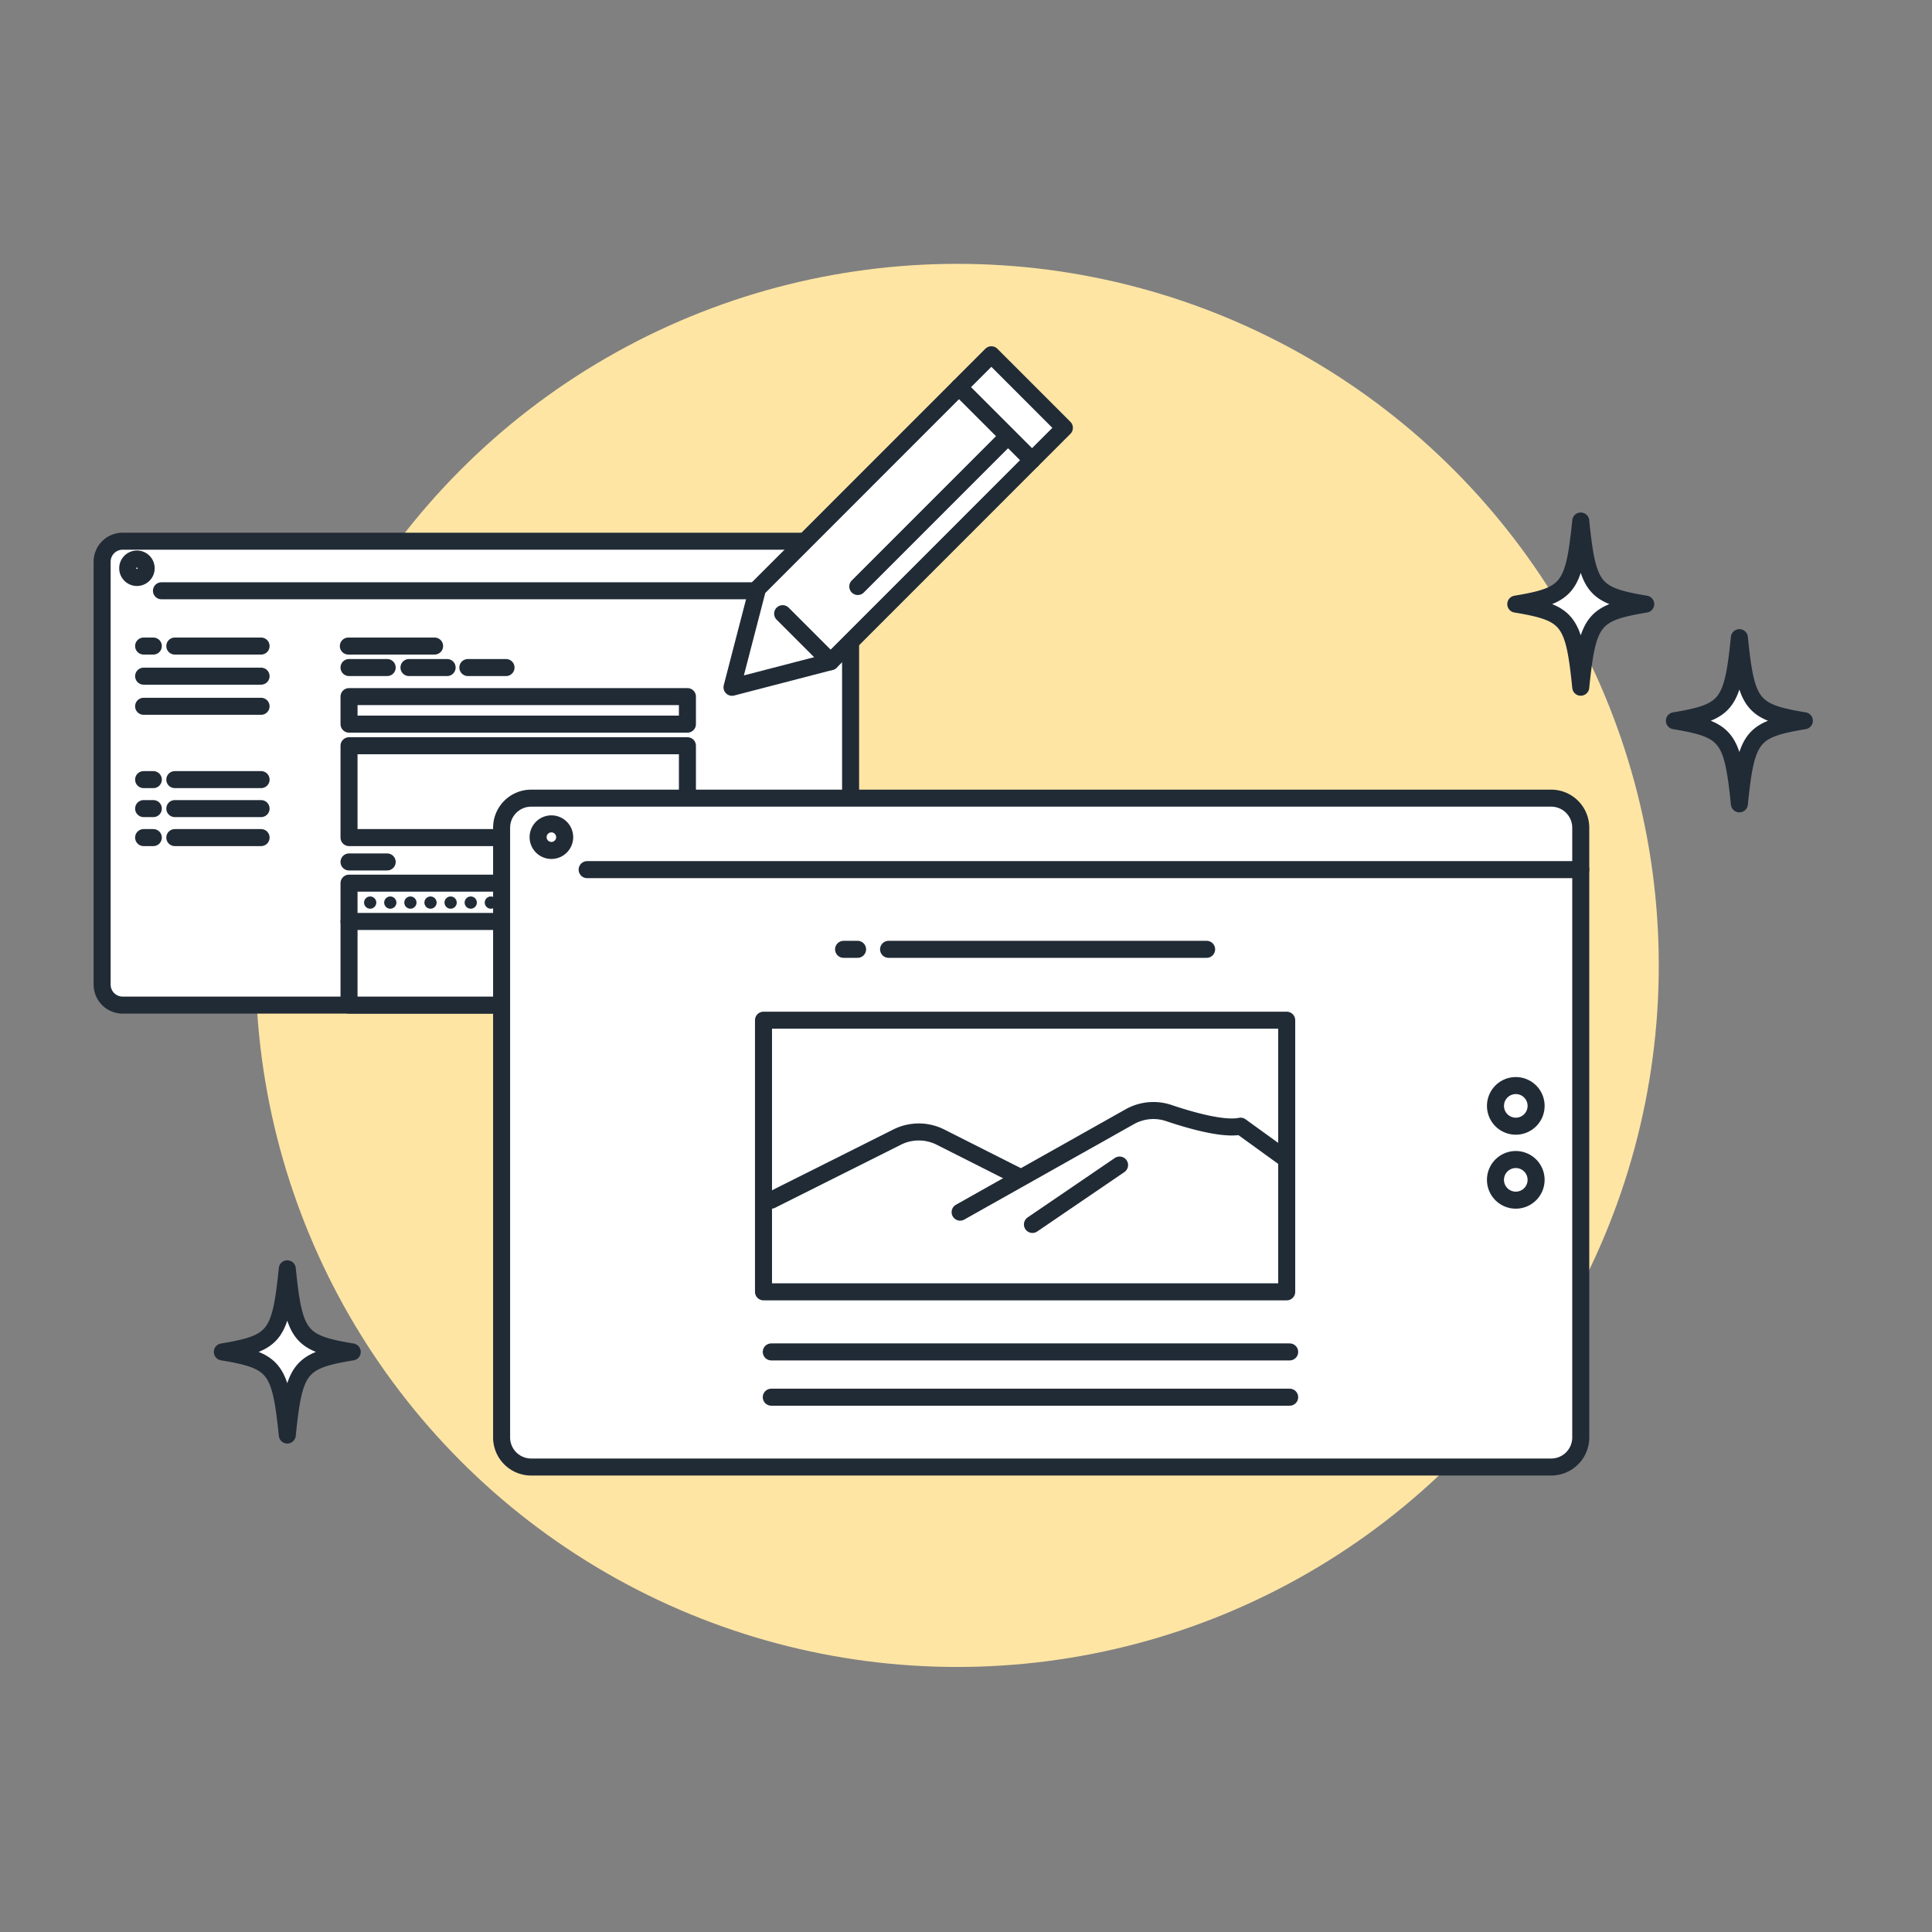
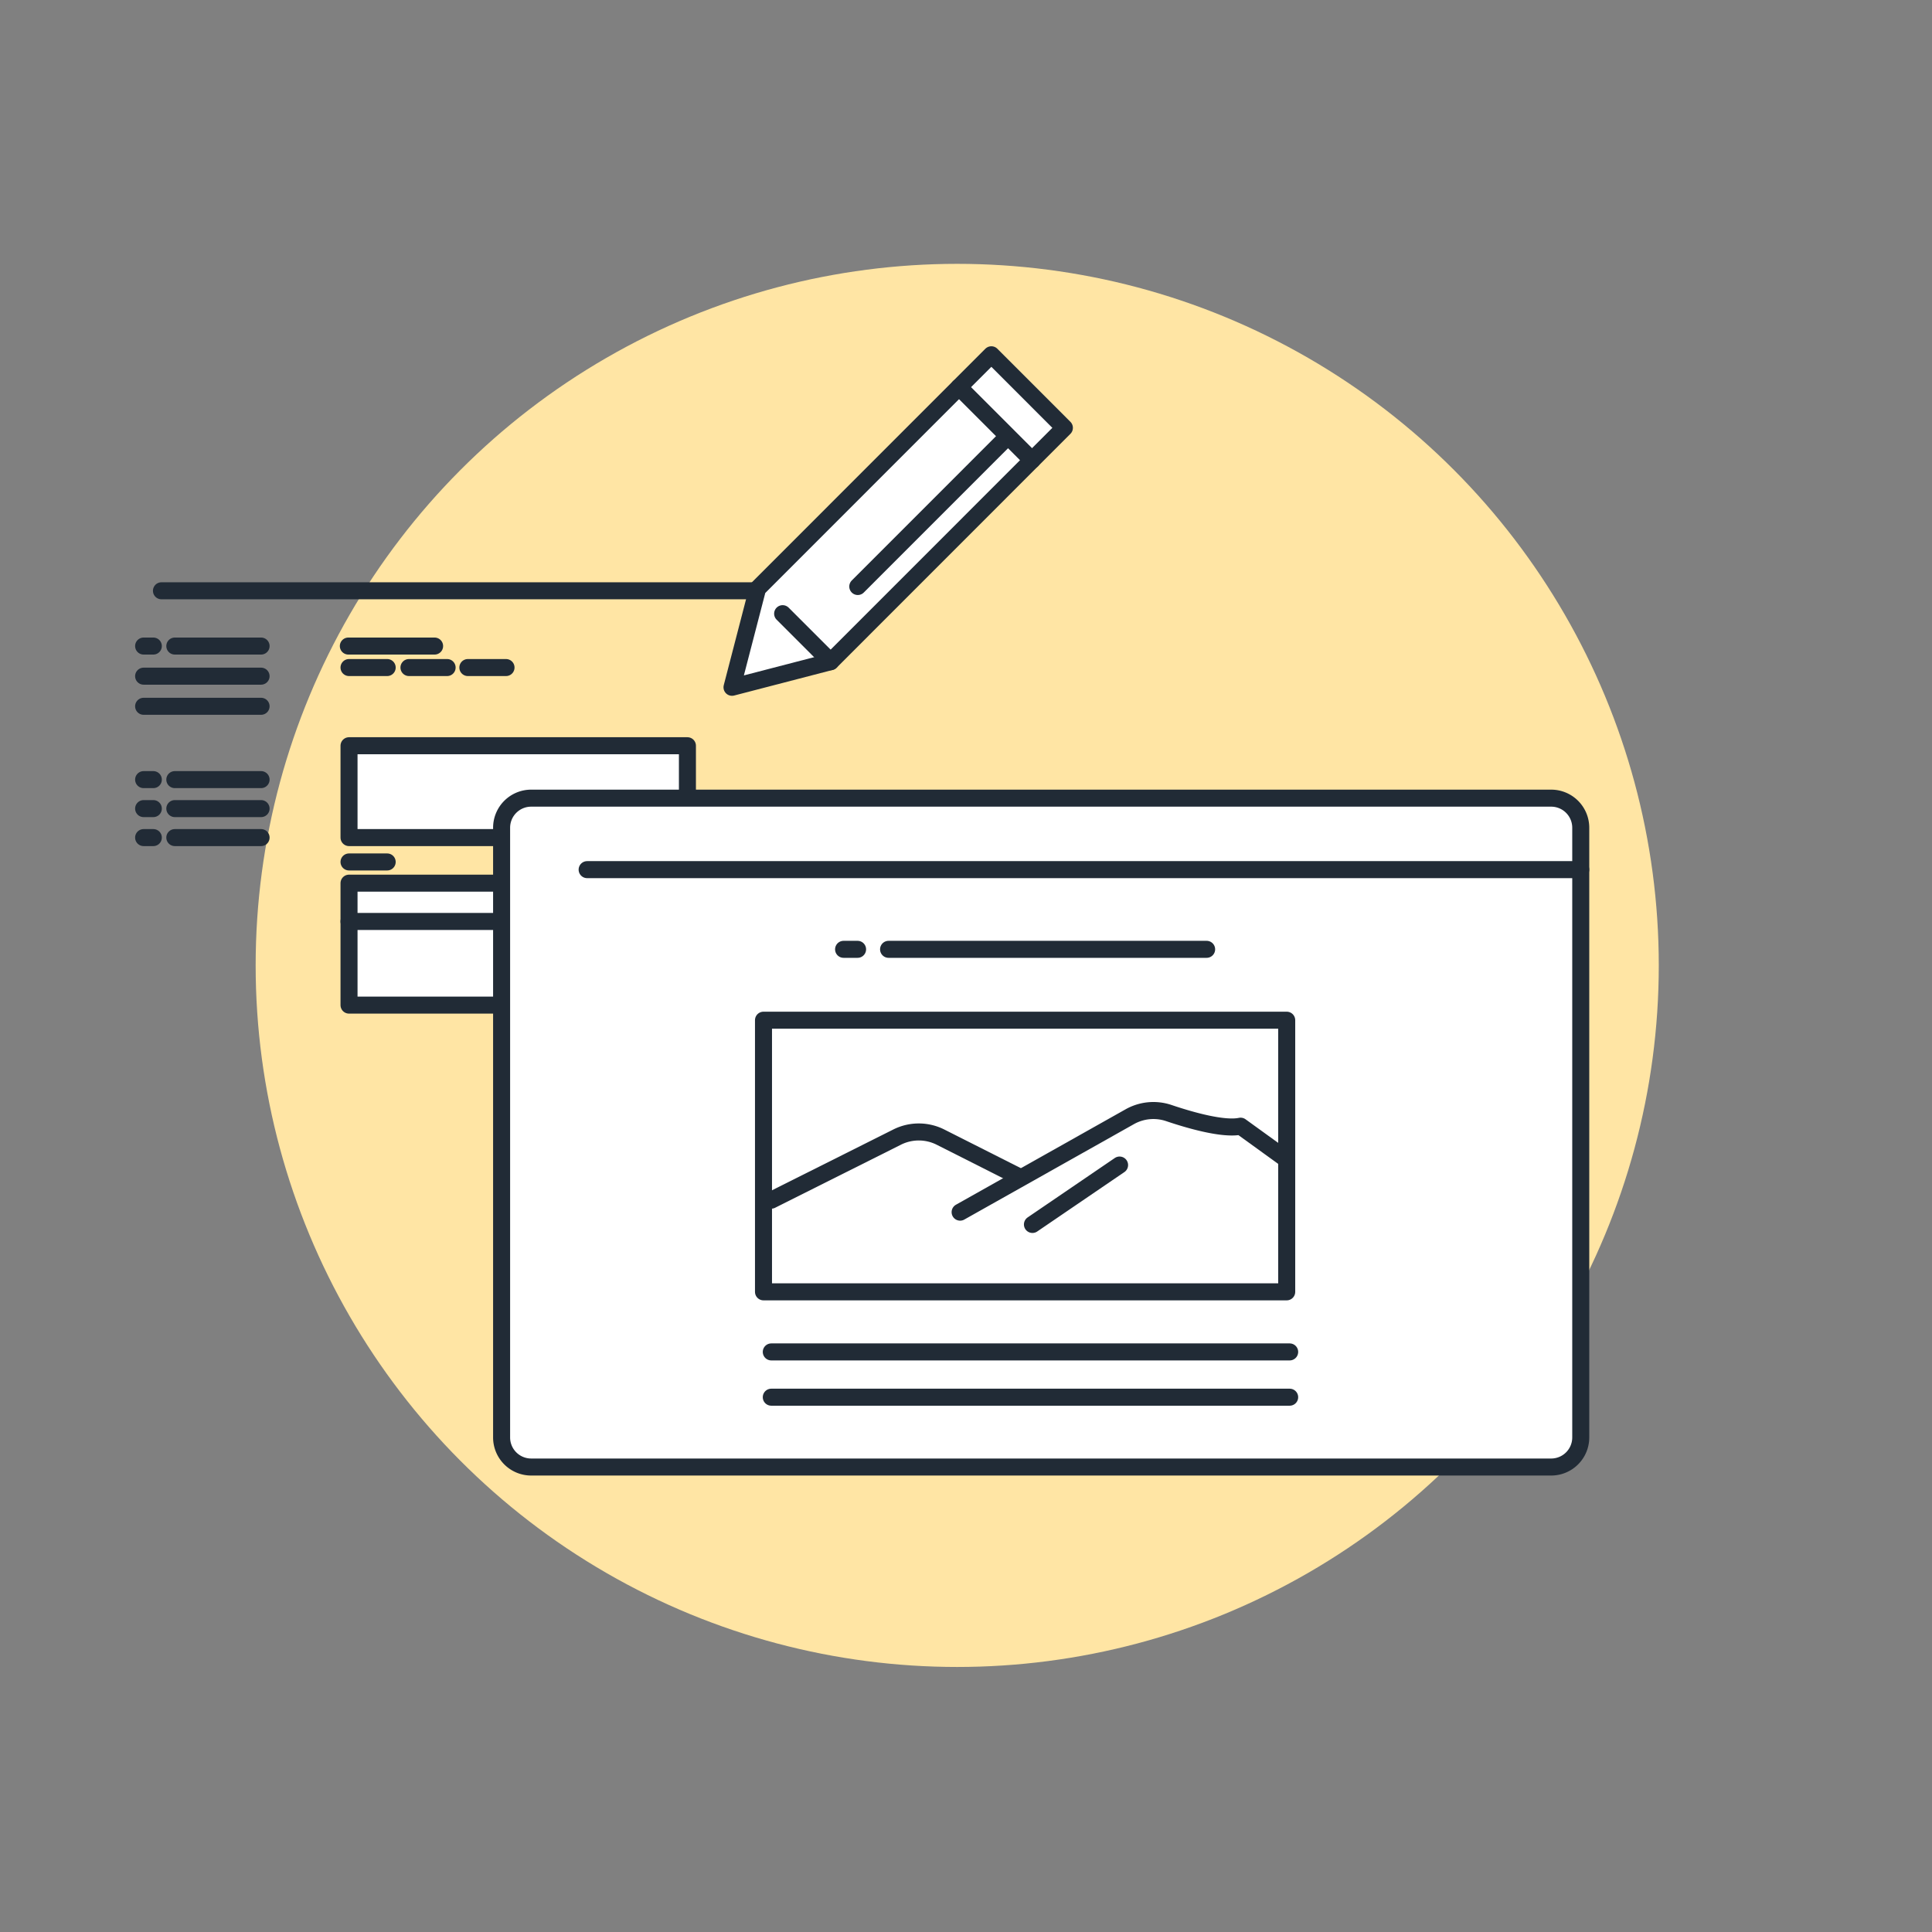
<svg xmlns="http://www.w3.org/2000/svg" width="227" height="227" fill="none">
  <rect width="100%" height="100%" fill="#808080" stroke="none" />
  <circle cx="112.468" cy="113.43" r="82.43" fill="#FFE5A4" />
-   <path d="M212 84.685c-6.178 1.027-6.829 1.86-7.632 9.763-.803-7.903-1.454-8.736-7.632-9.763 6.178-1.027 6.829-1.86 7.632-9.762.803 7.903 1.454 8.735 7.632 9.762ZM193.363 70.98c-6.179 1.027-6.83 1.86-7.633 9.763-.803-7.903-1.453-8.736-7.632-9.763 6.179-1.027 6.829-1.86 7.632-9.762.803 7.903 1.454 8.735 7.633 9.762ZM41.387 158.843c-6.178 1.027-6.83 1.86-7.632 9.763-.803-7.903-1.454-8.736-7.632-9.763 6.178-1.027 6.829-1.859 7.632-9.762.803 7.903 1.454 8.735 7.632 9.762ZM97.53 63.589H14.41a2.41 2.41 0 0 0-2.41 2.41v49.685a2.41 2.41 0 0 0 2.41 2.411h83.12a2.41 2.41 0 0 0 2.41-2.411V66a2.41 2.41 0 0 0-2.41-2.411Z" fill="#fff" stroke="#212B36" stroke-width="2" stroke-linecap="round" stroke-linejoin="round" />
  <path d="M80.769 87.62h-39.76v10.792h39.76V87.62Zm0 16.147h-39.76v14.328h39.76v-14.328Z" fill="#fff" stroke="#212B36" stroke-width="2" stroke-linecap="round" stroke-linejoin="round" />
  <path d="M41.008 101.275h4.484" stroke="#212B36" stroke-width="2" stroke-linecap="round" stroke-linejoin="round" />
-   <path d="M80.769 81.847h-39.76v3.235h39.76v-3.235Z" fill="#fff" stroke="#212B36" stroke-width="2" stroke-linecap="round" stroke-linejoin="round" />
  <path d="M16.875 75.908h1.14m2.525 0h10.136M16.875 91.601h1.14m2.525 0h10.136m-13.801 3.405h1.14m2.525 0h10.136m-13.801 3.406h1.14m2.525 0h10.136m10.332-19.979h4.484m2.559 0h4.483m2.437 0h4.484m-18.526-2.525h10.135m-34.189 3.538h13.8m-13.8 3.539h13.8M99.94 69.414H18.97" stroke="#212B36" stroke-width="2" stroke-linecap="round" stroke-linejoin="round" />
-   <path d="M16.058 67.85a1.083 1.083 0 1 0-.001-2.165 1.083 1.083 0 0 0 0 2.165Z" fill="#fff" stroke="#212B36" stroke-width="2" stroke-linecap="round" stroke-linejoin="round" />
-   <path d="M43.494 106.766a.717.717 0 1 0 0-1.434.717.717 0 0 0 0 1.434Zm2.363 0a.717.717 0 1 0 0-1.434.717.717 0 0 0 0 1.434Zm2.363 0a.717.717 0 1 0 0-1.434.717.717 0 0 0 0 1.434Zm2.363 0a.717.717 0 1 0 0-1.434.717.717 0 0 0 0 1.434Zm2.363 0a.717.717 0 1 0 0-1.434.717.717 0 0 0 0 1.434Zm2.363 0a.717.717 0 1 0 0-1.434.717.717 0 0 0 0 1.434Zm2.363 0a.717.717 0 1 0 0-1.434.717.717 0 0 0 0 1.434Zm2.363 0a.717.717 0 1 0 0-1.434.717.717 0 0 0 0 1.434Zm2.363 0a.717.717 0 1 0 0-1.434.717.717 0 0 0 0 1.434Zm2.362 0a.717.717 0 1 0 0-1.434.717.717 0 0 0 0 1.434Z" fill="#212B36" />
  <path d="M41.008 108.266h39.76" stroke="#212B36" stroke-width="2" stroke-linecap="round" stroke-linejoin="round" />
  <path d="M116.48 41.684 89.015 69.16l-3.008 11.593 11.588-3.009 27.465-27.475-8.58-8.584Z" fill="#fff" stroke="#212B36" stroke-width="2" stroke-linecap="round" stroke-linejoin="round" />
  <path d="m97.595 77.743-5.639-5.64m26.116-20.485-17.288 17.294m11.895-23.426 8.58 8.584" stroke="#212B36" stroke-width="2" stroke-linecap="round" stroke-linejoin="round" />
  <path d="M182.255 93.779H62.411a3.476 3.476 0 0 0-3.475 3.476v71.637a3.475 3.475 0 0 0 3.475 3.476h119.844a3.475 3.475 0 0 0 3.475-3.476V97.255a3.476 3.476 0 0 0-3.475-3.476Z" fill="#fff" stroke="#212B36" stroke-width="2" stroke-linecap="round" stroke-linejoin="round" />
  <path d="M151.182 119.868H89.707v31.917h61.475v-31.917Z" fill="#fff" stroke="#212B36" stroke-width="2" stroke-linecap="round" stroke-linejoin="round" />
  <path d="M99.117 111.541h1.644m3.642 0h37.37m-51.151 47.302h60.907m-60.907 5.32h60.907m34.201-61.985H68.985" stroke="#212B36" stroke-width="2" stroke-linecap="round" stroke-linejoin="round" />
-   <path d="M64.786 99.923a1.56 1.56 0 1 0 0-3.122 1.56 1.56 0 0 0 0 3.122Zm113.312 32.399a2.386 2.386 0 1 0 0-4.773 2.386 2.386 0 0 0 0 4.773Zm0 8.691a2.387 2.387 0 1 0-.002-4.774 2.387 2.387 0 0 0 .002 4.774Z" fill="#fff" stroke="#212B36" stroke-width="2" stroke-linecap="round" stroke-linejoin="round" />
  <path d="m90.622 141.013 14.787-7.411a5.675 5.675 0 0 1 5.102.008l9.934 5.016" fill="#fff" />
  <path d="m90.622 141.013 14.787-7.411a5.675 5.675 0 0 1 5.102.008l9.934 5.016" stroke="#212B36" stroke-width="2" stroke-linecap="round" stroke-linejoin="round" />
  <path d="m112.81 142.421 19.929-11.211a5.67 5.67 0 0 1 4.598-.43c2.509.846 6.409 1.966 8.425 1.542l5.42 3.918" fill="#fff" />
  <path d="m112.81 142.421 19.929-11.211a5.67 5.67 0 0 1 4.598-.43c2.509.846 6.409 1.966 8.425 1.542l5.42 3.918m-19.638.648-10.237 6.978" stroke="#212B36" stroke-width="2" stroke-linecap="round" stroke-linejoin="round" />
</svg>